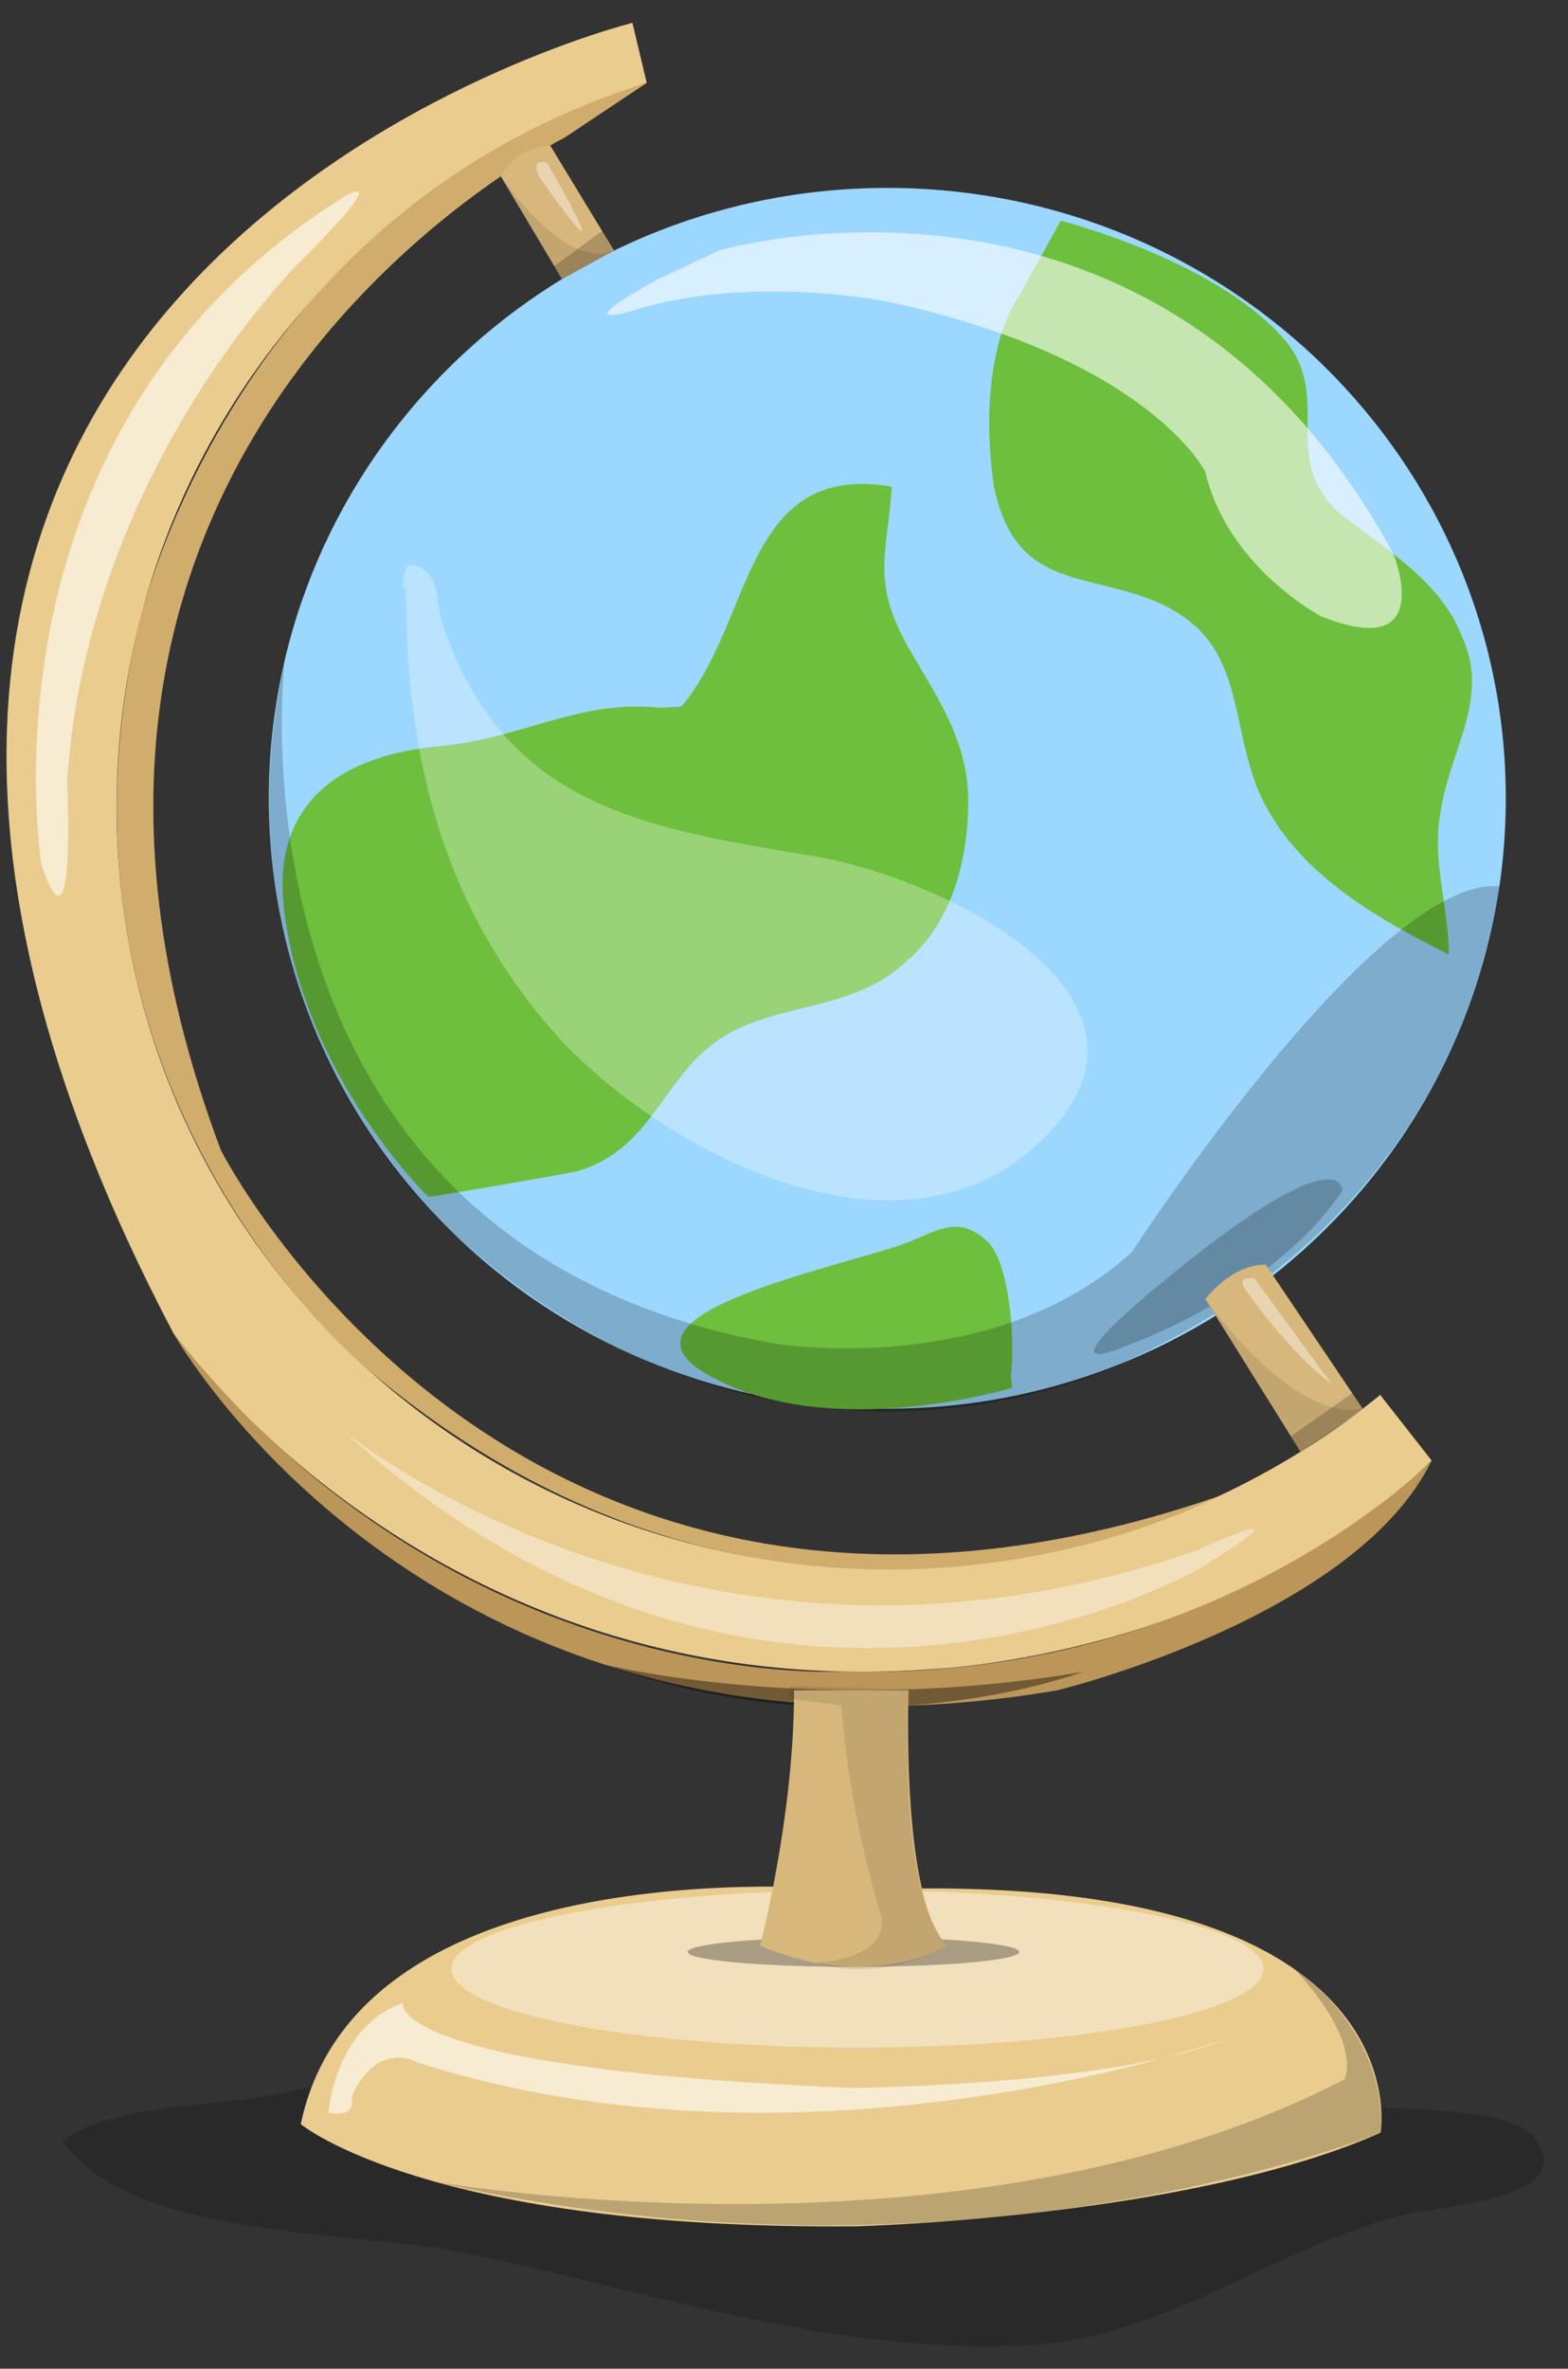
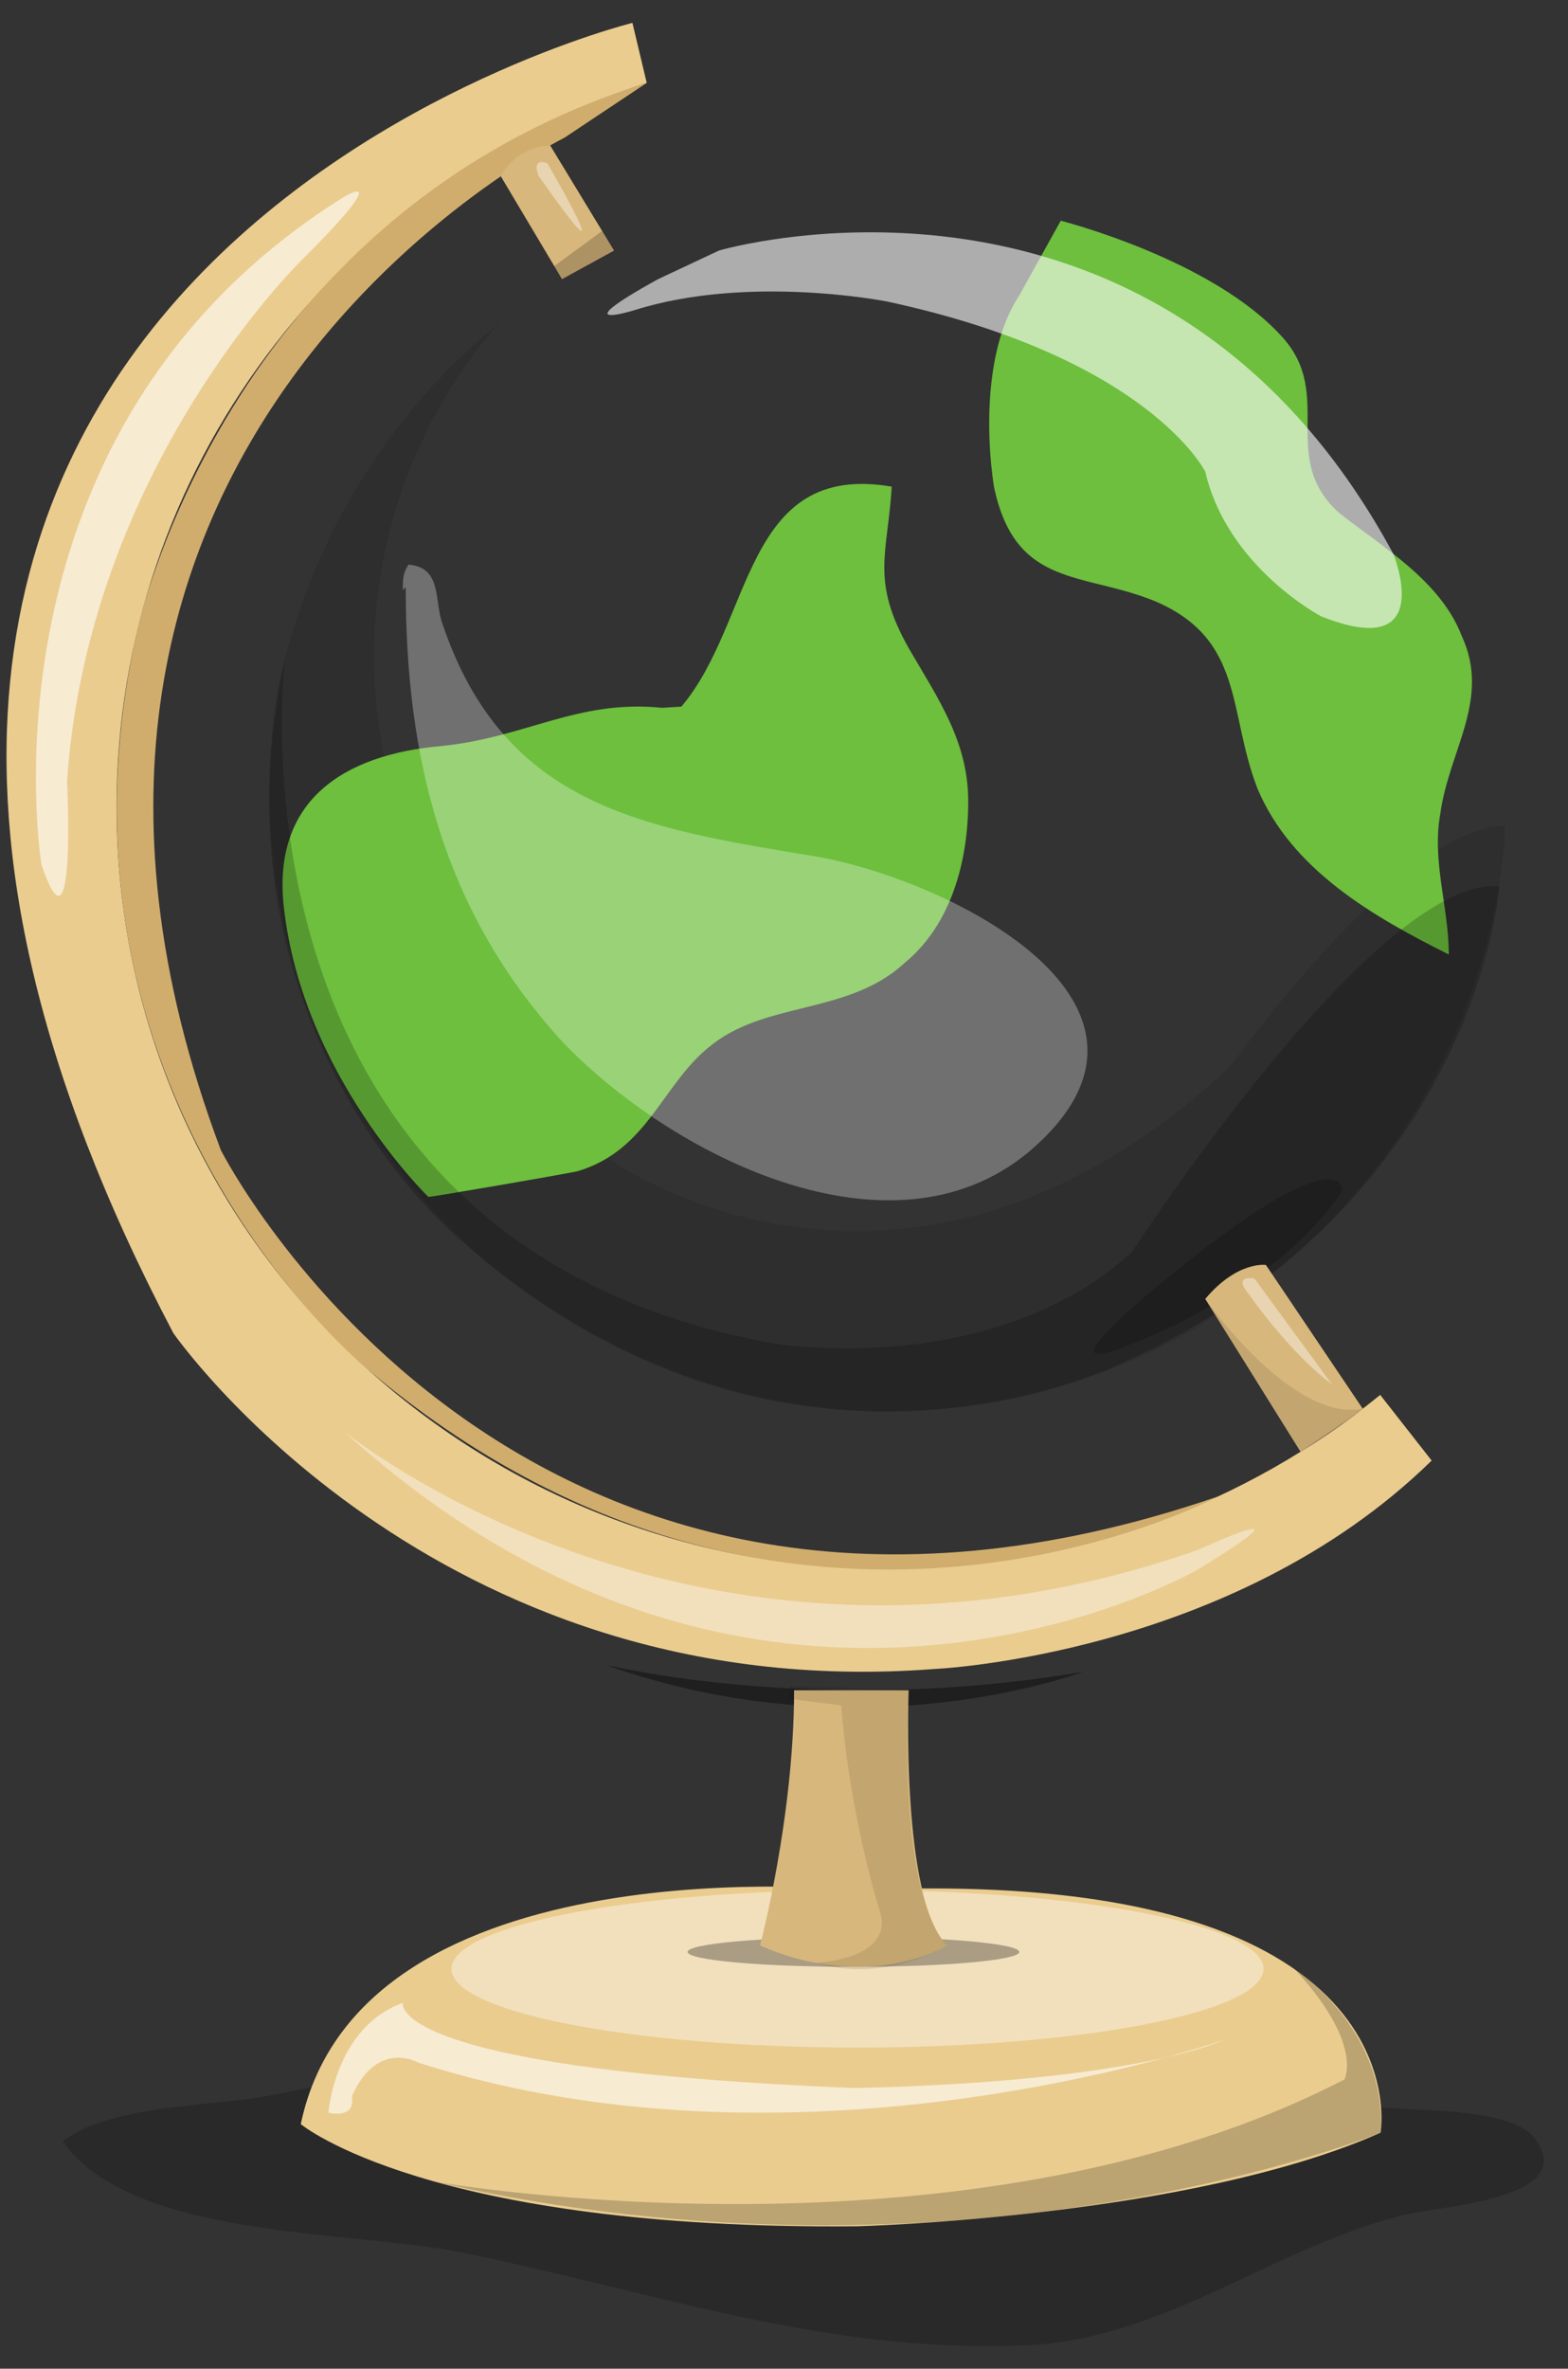
<svg xmlns="http://www.w3.org/2000/svg" width="51" height="77" viewBox="0 0 51 77" fill="none">
  <rect x="0" y="0" width="51" height="77" fill="#333333" stroke="none" />
  <path opacity="0.1" d="M16.291 10.459C16.291 10.459 5.016 21.627 19.759 37.642C19.759 37.642 29.328 44.621 40.022 34.664C40.022 34.664 45.635 26.791 48.958 26.855C48.958 26.855 48.89 36.899 39.201 42.971C39.201 42.971 28.473 50.389 16.504 41.556C16.504 41.556 7.713 35.414 8.866 23.509C8.862 23.513 9.521 15.933 16.291 10.459Z" fill="black" />
  <g opacity="0.2">
    <path d="M39.098 67.115C34.534 66.976 30.11 65.733 25.546 66.011C22.091 66.288 18.632 66.841 15.176 67.115C12.964 67.254 11.03 67.668 8.953 68.084C7.018 68.498 3.698 68.362 2.038 69.605C4.251 72.786 11.44 72.509 14.899 73.2C21.122 74.443 26.79 76.52 33.288 76.242C37.851 76.103 41.584 72.922 45.87 71.956C47.252 71.679 51.402 71.404 49.881 69.466C49.051 68.498 46.009 68.636 44.904 68.498C42.97 68.22 40.067 67.945 38.545 67.254" fill="black" />
  </g>
-   <path d="M28.86 45.794C39.97 45.794 48.977 36.91 48.977 25.951C48.977 14.992 39.97 6.109 28.86 6.109C17.75 6.109 8.743 14.992 8.743 25.951C8.743 36.91 17.75 45.794 28.86 45.794Z" fill="#9CD7FF" />
  <path d="M44.892 45.345C40.548 48.878 34.983 51.003 28.912 51.003C15.037 51.003 3.792 39.909 3.792 26.229C3.792 15.258 11.02 5.953 21.035 2.695L20.57 0.744C20.57 0.744 -12.475 8.902 5.636 43.333C5.636 43.333 14.072 55.502 30.387 54.255C30.387 54.255 40.066 53.842 46.565 47.479L44.892 45.345Z" fill="#EACC8F" />
  <path d="M27.891 61.444C27.891 61.444 11.721 59.784 9.783 69.05C9.783 69.05 13.917 72.505 27.891 72.37C27.891 72.37 38.681 72.092 44.905 69.328C44.905 69.328 46.413 60.617 27.891 61.444Z" fill="#EACC8F" />
  <path opacity="0.4" d="M41.097 64.002C41.097 65.413 35.183 66.56 27.891 66.56C20.599 66.56 14.685 65.413 14.685 64.002C14.685 62.591 20.599 61.444 27.891 61.444C35.187 61.444 41.097 62.591 41.097 64.002Z" fill="white" />
  <path d="M21.035 2.695L18.357 4.478C18.357 4.478 -1.498 14.296 7.183 37.387C7.183 37.387 16.836 56.467 39.611 48.648C39.611 48.648 25.689 56.148 11.927 44.486C11.927 44.486 1.063 35.62 4.454 20.532C4.457 20.535 7.257 6.997 21.035 2.695Z" fill="#D1AD6D" />
-   <path d="M5.636 43.333C5.636 43.333 14.072 58.405 34.396 54.946C34.396 54.946 44.075 52.595 46.565 47.48C46.565 47.48 39.544 54.691 27.362 54.336C27.362 54.336 14.902 55.085 5.636 43.333Z" fill="#BC9658" />
  <path opacity="0.4" d="M11.168 46.514C11.168 46.514 22.782 56.054 38.959 50.386C38.959 50.386 43.106 48.481 38.959 51.022C38.959 51.022 24.994 59.096 11.168 46.514Z" fill="white" />
  <path opacity="0.6" d="M1.351 28.122C1.351 28.122 -1.001 14.018 11.168 6.412C11.168 6.412 12.967 5.305 9.786 8.486C9.786 8.486 2.872 15.206 2.181 25.396C2.181 25.399 2.487 31.442 1.351 28.122Z" fill="white" />
  <path opacity="0.4" d="M19.698 54.119C19.698 54.119 26.586 55.815 35.229 54.345C35.226 54.345 28.017 57.097 19.698 54.119Z" fill="black" />
  <path opacity="0.3" d="M33.152 63.453C33.152 63.721 30.736 63.937 27.759 63.937C24.781 63.937 22.365 63.721 22.365 63.453C22.365 63.185 24.781 62.968 27.759 62.968C30.739 62.965 33.152 63.185 33.152 63.453Z" fill="black" />
  <path opacity="0.6" d="M13.103 65.11C13.103 65.11 12.505 67.254 27.736 67.874C27.736 67.874 36.191 67.803 39.889 66.285C39.889 66.285 26.26 71.123 13.584 67.044C13.584 67.044 12.27 66.285 11.44 68.152C11.44 68.152 11.646 68.862 10.681 68.681C10.684 68.681 10.884 65.898 13.103 65.11Z" fill="white" />
  <path opacity="0.2" d="M14.169 70.926C14.169 70.926 31.424 73.959 43.729 67.597C43.729 67.597 44.365 66.45 42.111 64.015C42.111 64.015 45.111 65.936 44.905 69.324C44.905 69.328 31.424 74.857 14.169 70.926Z" fill="black" />
  <path opacity="0.2" d="M36.818 43.678C36.818 43.678 41.449 42.018 43.661 38.702C43.661 38.702 43.726 37.113 39.201 40.568C39.201 40.568 33.026 45.296 36.818 43.678Z" fill="black" />
  <path d="M41.727 10.979C43.406 12.862 41.588 14.851 43.525 16.647C44.908 17.751 46.845 18.859 47.537 20.658C48.505 22.731 47.123 24.391 46.845 26.465C46.568 27.986 47.123 29.507 47.123 31.028C44.633 29.785 42.008 28.264 40.9 25.635C39.931 23.145 40.486 20.797 37.583 19.55C35.232 18.581 33.02 19.137 32.328 15.817C32.051 14.018 32.051 11.253 33.158 9.593L34.502 7.174C34.499 7.178 39.443 8.418 41.727 10.979Z" fill="#6DBF3D" />
  <path d="M9.234 29.507C8.837 26.029 11.168 24.53 14.35 24.252C17.114 23.975 18.774 22.731 21.538 23.009L22.162 22.97C24.513 20.206 24.167 14.99 29.005 15.82C28.866 18.032 28.314 18.862 29.558 21.074C30.526 22.734 31.492 24.117 31.492 26.051C31.492 27.986 30.94 30.062 29.419 31.306C27.62 32.966 24.994 32.549 23.195 33.931C21.535 35.175 21.122 37.387 18.771 38.078C18.08 38.217 14.069 38.908 13.933 38.908C13.933 38.908 9.854 34.968 9.234 29.507Z" fill="#6DBF3D" />
-   <path d="M23.06 44.715C19.814 42.893 25.824 41.534 29.005 40.568C30.388 40.155 31.079 39.325 32.187 40.429C32.878 41.259 33.017 43.749 32.878 44.715L32.926 45.112C32.926 45.112 27 46.927 23.06 44.715Z" fill="#6DBF3D" />
  <path opacity="0.2" d="M9.26 21.459C9.26 21.459 6.951 40.429 25.201 43.678C25.201 43.678 32.251 44.854 36.815 40.704C36.815 40.704 44.75 28.464 48.767 28.812C48.767 28.812 48.031 39.154 36.475 44.318C36.475 44.318 25.521 49.818 14.85 40.19C14.853 40.194 6.686 33.415 9.26 21.459Z" fill="black" />
  <path opacity="0.6" d="M23.389 8.143C23.389 8.143 37.715 3.926 45.321 18.01C45.321 18.01 46.774 21.556 42.97 20.035C42.97 20.035 39.925 18.446 39.201 15.332C39.201 15.332 37.37 11.634 28.86 9.803C28.86 9.803 24.374 8.906 20.641 10.081C20.641 10.081 18.222 10.834 21.4 9.077L23.389 8.143Z" fill="white" />
  <path d="M24.72 63.243C24.72 63.243 25.828 59.077 25.828 54.946C25.828 54.946 28.027 54.946 29.554 54.946C29.554 54.946 29.283 61.722 30.804 63.243C30.801 63.243 28.321 64.806 24.72 63.243Z" fill="#D8B77C" />
  <path opacity="0.1" d="M26.528 63.805C26.528 63.805 28.937 63.727 28.66 62.274C28.66 62.274 27.652 59.183 27.361 55.44L25.689 55.224V54.814L29.554 54.92C29.554 54.92 29.144 61.447 30.804 63.243C30.801 63.243 28.753 64.506 26.528 63.805Z" fill="black" />
  <path d="M44.323 45.794L41.174 41.12C41.174 41.12 40.248 40.981 39.201 42.225L42.302 47.195C42.298 47.195 43.755 46.239 44.323 45.794Z" fill="#D8B77C" />
  <path opacity="0.1" d="M39.201 42.225C39.201 42.225 42.011 46.249 44.323 45.794C44.323 45.794 43.6 46.44 42.302 47.195L39.201 42.225Z" fill="black" />
  <path opacity="0.4" d="M40.803 41.563L43.316 44.993C43.316 44.993 42.121 44.175 40.609 42.06C40.609 42.06 40.06 41.447 40.803 41.563Z" fill="white" />
-   <path opacity="0.2" d="M44.323 45.793C44.323 45.793 42.87 46.853 42.302 47.195L41.988 46.691L43.984 45.286L44.323 45.793Z" fill="black" />
  <path d="M19.972 8.146L17.896 4.73C17.896 4.73 16.849 4.707 16.291 5.734L18.28 9.073L19.972 8.146Z" fill="#D8B77C" />
-   <path opacity="0.1" d="M16.291 5.734C16.291 5.734 18.367 8.841 19.972 8.147L18.28 9.074L16.291 5.734Z" fill="black" />
  <path opacity="0.4" d="M17.805 5.308C17.805 5.308 20.502 9.958 17.528 5.734C17.528 5.734 17.24 5.108 17.805 5.308Z" fill="white" />
  <path opacity="0.2" d="M18.283 9.073L19.972 8.147L19.585 7.507L18.028 8.65L18.283 9.073Z" fill="black" />
  <g opacity="0.3">
    <path d="M13.196 19.088C13.196 24.621 14.395 29.597 18.267 33.838C21.771 37.526 28.96 41.211 33.478 37.432C39.101 32.64 30.804 28.583 26.564 27.847C21.035 26.927 16.423 26.281 14.395 20.29C14.117 19.553 14.395 18.446 13.287 18.355C13.103 18.633 13.103 18.817 13.103 19.185" fill="white" />
  </g>
</svg>